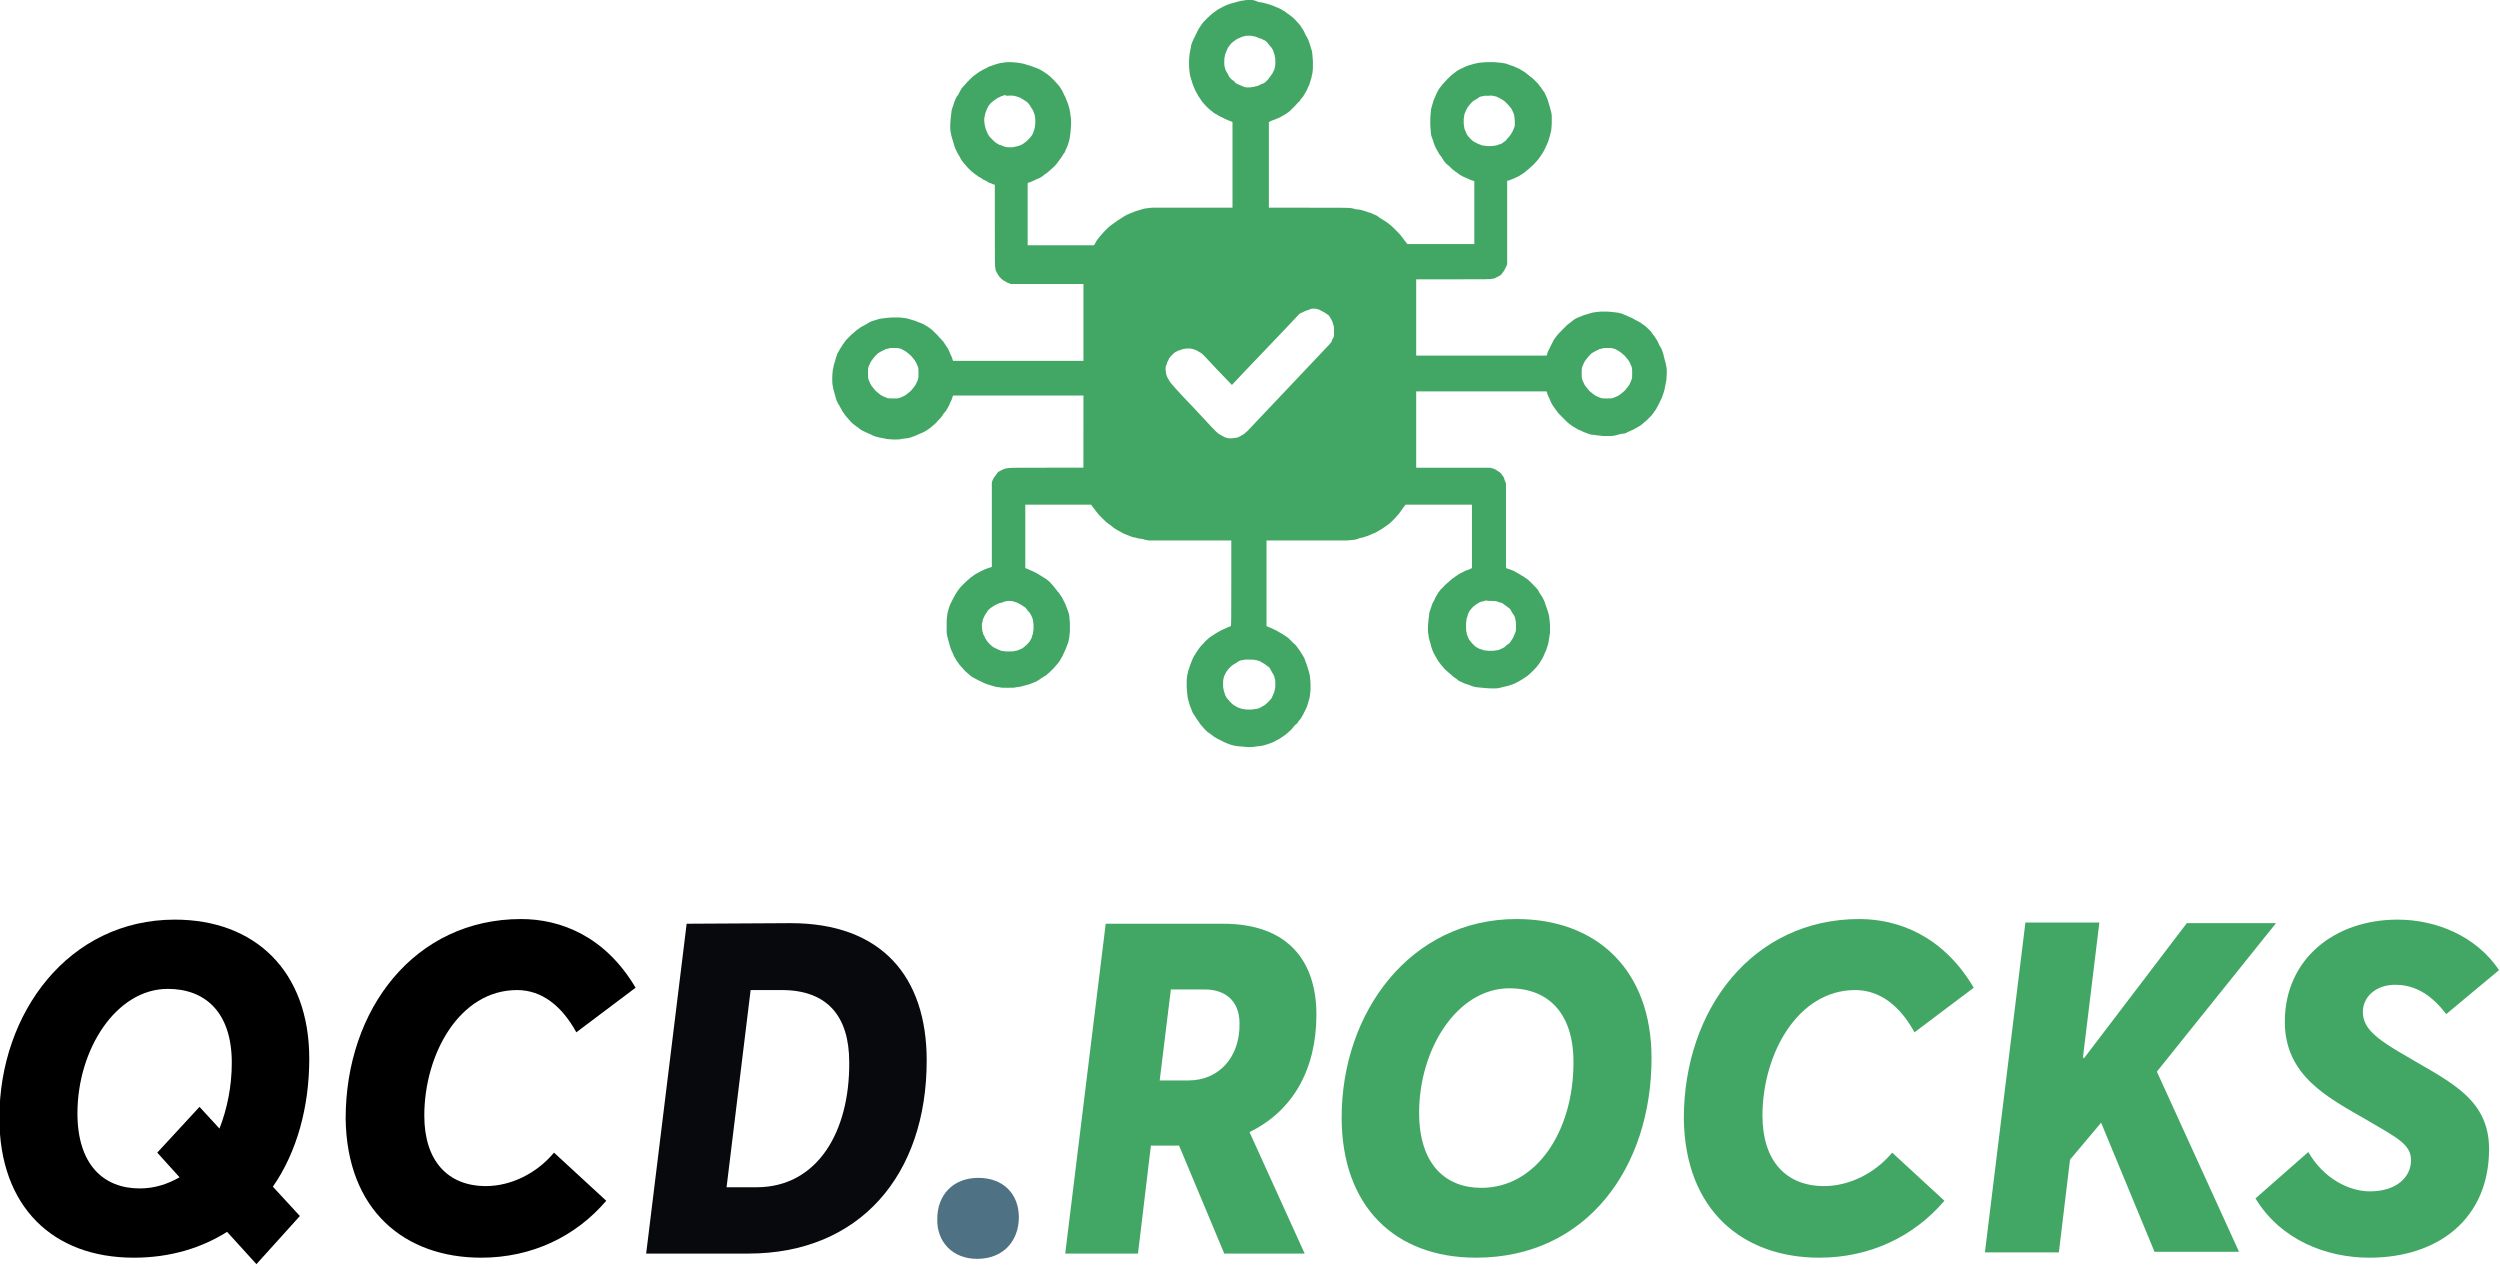
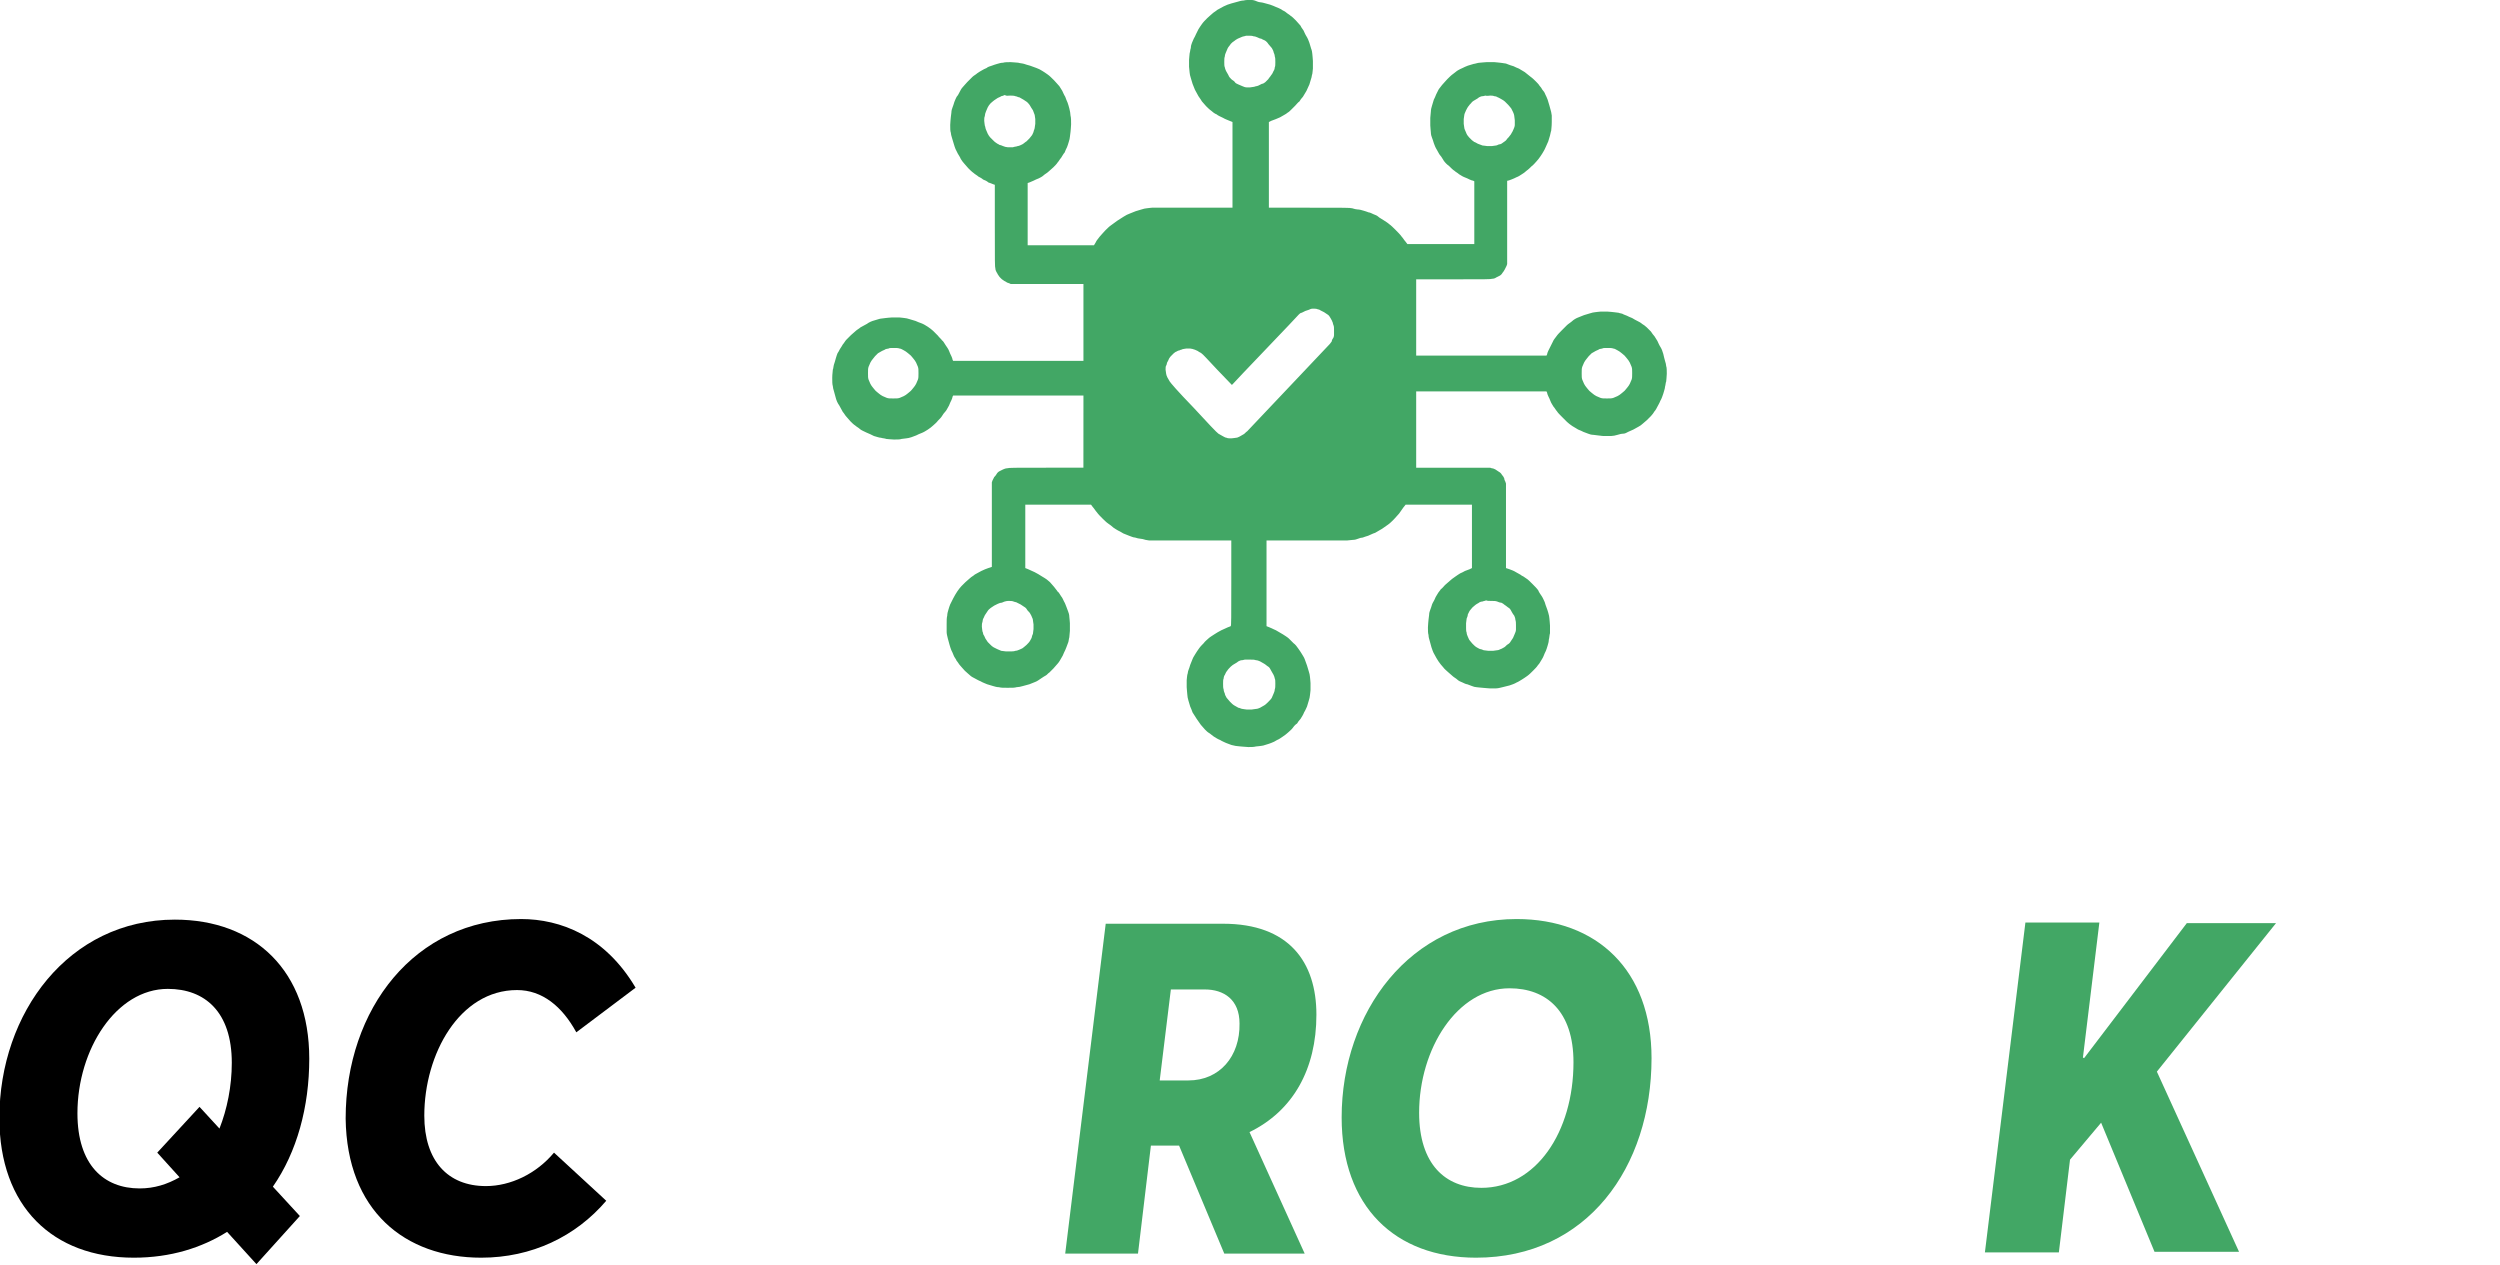
<svg xmlns="http://www.w3.org/2000/svg" version="1.1" id="Layer_1" x="0px" y="0px" viewBox="0 0 512 259.1" style="enable-background:new 0 0 512 259.1;" xml:space="preserve">
  <style type="text/css">
	.st0{fill:#07090D;}
	.st1{fill:#4E7183;}
	.st2{fill:#42A765;}
</style>
  <g id="logo-group" transform="translate(-103.62 -84.515) scale(1.202)">
    <path id="path305105" d="M138.9,250.7c0-15-9.3-23.7-22.9-23.7c-18.1,0-29.9,15.9-29.9,33.8c0,15.1,9.1,23.8,22.9,23.8   c6.3,0,11.6-1.7,15.9-4.4l5,5.5l7.4-8.2l-4.6-5C136.8,266.6,138.9,258.9,138.9,250.7L138.9,250.7z M110,272.8   c-6.1,0-10.6-4-10.6-12.8c0-10.9,6.6-21.2,15.4-21.2c6.3,0,10.9,3.9,10.9,12.6c0,4-0.8,7.9-2.1,11.2l-3.4-3.7l-7.2,7.8l3.8,4.2   C114.7,272.1,112.5,272.8,110,272.8L110,272.8z" />
    <path id="path305107" d="M168.2,284.6c8.6,0,16.1-3.6,21.3-9.7l-8.9-8.2c-3,3.6-7.4,5.7-11.6,5.7c-6.5,0-10.5-4.3-10.5-12   c0-10.5,6-21.4,15.8-21.4c4.3,0,7.7,2.8,10.1,7.2l10.1-7.6c-5.2-8.8-12.8-11.7-19.5-11.7c-18.1,0-29.9,15.3-29.9,34   C145.3,276.6,155.2,284.6,168.2,284.6L168.2,284.6z" />
-     <path id="path305109" class="st0" d="M203.2,227.7l-6.9,56.2h17.4c19,0,30.4-13.4,30.4-32.9c0-14.3-7.7-23.4-23.2-23.4L203.2,227.7   z M215.1,272.6H210l4.1-33.6h5.3c7.8,0,11.5,4.5,11.5,12.3C231,263.1,225.5,272.6,215.1,272.6L215.1,272.6z" />
-     <path id="path305111" class="st1" d="M252.7,284.8c4.4,0,7.1-3,7.1-7.1c0-3.9-2.6-6.7-6.9-6.7s-7,2.9-7,7   C245.8,281.9,248.5,284.8,252.7,284.8L252.7,284.8z" />
    <path id="path305113" class="st2" d="M274.6,227.7l-6.9,56.2h12.4l2.2-18.4h4.8l7.7,18.4h13.7l-9.4-20.7c7.4-3.6,11.4-10.7,11.4-20   c0-9-4.7-15.5-15.9-15.5L274.6,227.7L274.6,227.7z M288.7,254.4h-4.9l1.9-15.5h5.8c3.2,0,5.9,1.7,5.9,5.8   C297.5,250.3,294,254.4,288.7,254.4L288.7,254.4z" />
    <path id="path305115" class="st2" d="M337.7,284.6c18.9,0,29.9-15.4,29.9-34c0-15-9.3-23.7-23-23.7c-18.1,0-29.8,15.9-29.8,33.8   C314.8,275.9,323.9,284.6,337.7,284.6L337.7,284.6z M338.6,272.7c-6.1,0-10.6-4-10.6-12.8c0-10.9,6.5-21.2,15.4-21.2   c6.3,0,10.9,3.9,10.9,12.6C354.3,263.2,347.9,272.7,338.6,272.7L338.6,272.7z" />
-     <path id="path305117" class="st2" d="M396.2,284.6c8.6,0,16.1-3.6,21.3-9.7l-8.9-8.2c-3,3.6-7.4,5.7-11.6,5.7   c-6.5,0-10.5-4.3-10.5-12c0-10.5,6-21.4,15.8-21.4c4.3,0,7.7,2.8,10.1,7.2l10.1-7.6c-5.2-8.8-12.8-11.7-19.5-11.7   c-18.1,0-29.9,15.3-29.9,34C373.3,276.6,383.2,284.6,396.2,284.6L396.2,284.6z" />
    <path id="path305119" class="st2" d="M453.7,252.9l20.3-25.3h-15.2l-17.5,23l-0.2-0.1l2.8-23h-12.6l-6.9,56.2H437l1.9-15.8l5.3-6.3   l9.1,22h14.4L453.7,252.9z" />
-     <path id="path305121" class="st2" d="M489.9,284.6c11.8,0,20.4-6.7,20.4-18.5c0-9-7.3-11.7-15.4-16.6c-4.6-2.7-6-4.4-6.1-6.6   c-0.1-2.7,2.2-4.8,5.5-4.8c2.5,0,5.6,0.9,8.7,5l9-7.5c-3.9-5.8-10.7-8.6-17.3-8.6c-10.7,0-19.2,6.7-19.2,17.4   c0,9.2,7.3,12.9,13.9,16.7c5.3,3.1,7.6,4.2,7.6,6.9c0,2.9-2.5,5.3-7,5.3c-3.6,0-7.9-2.2-10.5-6.7l-9,7.9   C474.8,281.6,482.6,284.6,489.9,284.6L489.9,284.6z" />
    <path id="icon" class="st2" d="M299.4,70.3c-0.4,0-1,0-1.3,0.1c-0.3,0-0.7,0.1-1,0.2s-0.8,0.2-1.1,0.3c-0.4,0.1-0.9,0.3-1.3,0.5   s-0.9,0.5-1.1,0.6c-0.2,0.2-0.6,0.4-0.8,0.6c-0.2,0.2-0.6,0.5-0.9,0.8s-0.7,0.7-0.9,1c-0.2,0.3-0.5,0.7-0.6,0.9   c-0.1,0.2-0.3,0.6-0.4,0.8c-0.1,0.3-0.3,0.6-0.4,0.8c-0.1,0.2-0.2,0.5-0.3,0.7s-0.2,0.6-0.2,0.9c-0.1,0.2-0.1,0.6-0.2,0.9   c0,0.3-0.1,0.7-0.1,1.1s0,0.8,0,1.2c0,0.3,0.1,0.7,0.1,1c0,0.2,0.1,0.6,0.2,0.9s0.2,0.7,0.3,1s0.3,0.7,0.4,1   c0.2,0.3,0.4,0.8,0.6,1.1c0.2,0.3,0.5,0.7,0.6,0.9c0.2,0.2,0.5,0.6,0.7,0.8c0.2,0.2,0.6,0.6,0.9,0.8c0.2,0.2,0.6,0.5,0.9,0.6   c0.2,0.2,0.7,0.4,1.1,0.6c0.3,0.2,0.9,0.4,1.1,0.5l0.5,0.2v7.3v7.3h-6.6c-4.1,0-6.7,0-7.1,0c-0.3,0-0.7,0.1-0.9,0.1   c-0.2,0-0.6,0.1-0.9,0.2s-0.7,0.2-1,0.3c-0.3,0.1-0.7,0.3-1,0.4s-0.7,0.3-1,0.5s-0.8,0.5-1.1,0.7c-0.3,0.2-0.8,0.6-1.1,0.8   c-0.3,0.2-0.7,0.6-1,0.9s-0.7,0.8-0.9,1c-0.2,0.3-0.6,0.7-0.7,1l-0.3,0.5h-11.3v-5.3v-5.3l0.3-0.1c0.2-0.1,0.5-0.2,0.7-0.3   c0.2-0.1,0.6-0.3,0.9-0.4c0.2-0.1,0.6-0.3,0.8-0.5s0.6-0.4,0.8-0.6c0.2-0.2,0.6-0.5,0.9-0.8c0.2-0.2,0.6-0.6,0.7-0.8   c0.2-0.2,0.4-0.6,0.6-0.8c0.2-0.3,0.4-0.7,0.6-0.9c0.1-0.3,0.3-0.7,0.4-0.9c0.1-0.2,0.2-0.6,0.3-0.9c0.1-0.3,0.2-0.7,0.2-0.9   c0-0.2,0.1-0.6,0.1-0.8c0-0.2,0.1-0.8,0.1-1.3c0-0.7,0-1.1-0.1-1.5c0-0.3-0.1-0.8-0.2-1.2c-0.1-0.3-0.2-0.8-0.3-1   c-0.1-0.2-0.3-0.7-0.4-1c-0.2-0.3-0.4-0.8-0.5-1s-0.4-0.6-0.5-0.8c-0.2-0.2-0.6-0.7-0.9-1c-0.4-0.4-0.8-0.8-1.1-1   c-0.3-0.2-0.7-0.5-0.9-0.6c-0.3-0.2-0.7-0.4-1-0.5s-0.8-0.3-1.1-0.4c-0.3-0.1-0.8-0.2-1-0.3c-0.3-0.1-0.7-0.1-1-0.2   c-0.3,0-0.8-0.1-1.3-0.1s-1,0-1.3,0.1c-0.3,0-0.7,0.1-1,0.2c-0.3,0.1-0.7,0.2-0.9,0.3c-0.3,0.1-0.7,0.2-0.9,0.4   c-0.3,0.1-0.6,0.3-0.8,0.4s-0.5,0.3-0.8,0.5c-0.2,0.2-0.6,0.4-0.8,0.6s-0.6,0.6-0.9,0.9c-0.3,0.3-0.6,0.7-0.8,0.9   c-0.2,0.2-0.4,0.6-0.5,0.8c-0.1,0.2-0.3,0.6-0.5,0.8c-0.1,0.2-0.3,0.6-0.4,0.9c-0.1,0.3-0.2,0.7-0.3,0.9c-0.1,0.2-0.2,0.6-0.2,0.9   c0,0.2-0.1,0.6-0.1,0.8c0,0.2-0.1,0.8-0.1,1.3s0,1.1,0.1,1.3c0,0.2,0.1,0.6,0.2,0.9c0.1,0.3,0.2,0.7,0.3,1s0.2,0.7,0.3,0.9   c0.1,0.2,0.3,0.6,0.4,0.8c0.1,0.2,0.4,0.6,0.5,0.9c0.2,0.3,0.4,0.6,0.6,0.8c0.2,0.2,0.5,0.6,0.7,0.8c0.2,0.2,0.6,0.6,0.9,0.8   c0.2,0.2,0.6,0.4,0.8,0.6c0.2,0.1,0.6,0.3,0.8,0.5c0.3,0.1,0.7,0.3,0.9,0.5c0.3,0.1,0.6,0.2,0.8,0.3l0.3,0.1v7c0,6.2,0,7,0.1,7.3   c0,0.2,0.1,0.4,0.2,0.6c0.1,0.1,0.2,0.4,0.3,0.5c0.1,0.2,0.3,0.4,0.4,0.5s0.3,0.3,0.5,0.4c0.1,0.1,0.4,0.2,0.5,0.3   c0.1,0.1,0.3,0.1,0.5,0.2l0.2,0.1h6.2h6.2v13.1h-22.2l-0.1-0.2c0-0.1-0.1-0.4-0.2-0.6c-0.1-0.2-0.3-0.6-0.4-0.9   c-0.1-0.3-0.4-0.7-0.6-1c-0.2-0.3-0.4-0.7-0.6-0.8c-0.1-0.2-0.5-0.5-0.7-0.8c-0.2-0.2-0.6-0.6-0.8-0.8c-0.2-0.2-0.6-0.5-0.9-0.7   c-0.3-0.2-0.8-0.5-1.1-0.6s-0.8-0.3-1-0.4c-0.3-0.1-0.7-0.2-1-0.3c-0.3-0.1-0.7-0.2-0.9-0.2s-0.6-0.1-0.9-0.1c-0.3,0-0.8,0-1.2,0   s-0.9,0.1-1.1,0.1c-0.2,0-0.6,0.1-0.8,0.1s-0.7,0.2-1.1,0.3c-0.4,0.1-0.9,0.3-1.3,0.6c-0.4,0.2-0.9,0.5-1.1,0.6   c-0.2,0.2-0.6,0.4-0.8,0.6s-0.6,0.5-0.8,0.7s-0.6,0.6-0.8,0.8s-0.4,0.6-0.6,0.8c-0.1,0.2-0.3,0.5-0.5,0.8c-0.1,0.2-0.3,0.6-0.4,0.7   c-0.1,0.2-0.2,0.6-0.3,0.9c-0.1,0.3-0.2,0.8-0.3,1c-0.1,0.3-0.1,0.7-0.2,0.9c0,0.3-0.1,0.7-0.1,1.4c0,0.6,0,1.1,0.1,1.4   c0,0.2,0.1,0.6,0.2,0.9s0.2,0.8,0.3,1.1c0.1,0.4,0.3,0.9,0.6,1.3c0.2,0.4,0.5,0.9,0.6,1.1c0.2,0.2,0.4,0.6,0.6,0.8   c0.2,0.2,0.5,0.6,0.7,0.8s0.6,0.6,0.8,0.7c0.2,0.2,0.6,0.4,0.8,0.6c0.2,0.2,0.7,0.4,1.1,0.6c0.5,0.2,0.9,0.4,1.3,0.6   c0.4,0.1,0.9,0.3,1.2,0.3c0.3,0.1,0.7,0.1,0.9,0.2c0.2,0,0.8,0.1,1.3,0.1s1.1,0,1.3-0.1c0.2,0,0.6-0.1,0.8-0.1s0.6-0.1,0.9-0.2   c0.2-0.1,0.6-0.2,0.8-0.3s0.6-0.3,0.9-0.4c0.3-0.1,0.8-0.4,1.1-0.6c0.3-0.2,0.7-0.5,0.9-0.7s0.6-0.5,0.8-0.8   c0.2-0.2,0.6-0.6,0.7-0.8c0.1-0.2,0.4-0.6,0.6-0.8s0.4-0.7,0.6-1c0.1-0.3,0.3-0.7,0.4-0.9c0.1-0.2,0.2-0.5,0.2-0.6l0.1-0.2h22.2   V150h-6.3c-5.5,0-6.4,0-6.7,0.1c-0.2,0-0.5,0.1-0.7,0.2c-0.2,0.1-0.4,0.2-0.6,0.3s-0.4,0.3-0.5,0.5s-0.3,0.4-0.4,0.5   c-0.1,0.2-0.2,0.4-0.3,0.6l-0.1,0.3v7.2v7.2l-0.6,0.2c-0.3,0.1-0.8,0.3-1.2,0.5c-0.3,0.2-0.8,0.4-1.1,0.6c-0.2,0.2-0.6,0.4-0.8,0.6   c-0.2,0.2-0.6,0.5-0.8,0.7s-0.5,0.5-0.7,0.7s-0.5,0.6-0.7,0.9c-0.2,0.3-0.5,0.8-0.7,1.2s-0.4,0.8-0.5,1s-0.2,0.6-0.3,0.9   c-0.1,0.3-0.2,0.7-0.2,1c-0.1,0.4-0.1,0.8-0.1,1.4c0,0.6,0,1.1,0,1.4c0,0.3,0.1,0.7,0.2,1.1c0.1,0.3,0.2,0.8,0.3,1.1   s0.2,0.7,0.3,0.9s0.3,0.6,0.4,0.9s0.4,0.6,0.5,0.9c0.2,0.2,0.4,0.6,0.6,0.8c0.2,0.2,0.5,0.6,0.8,0.9c0.3,0.3,0.7,0.6,0.9,0.8   s0.6,0.4,0.8,0.5s0.7,0.4,1,0.5c0.3,0.2,0.9,0.4,1.1,0.5c0.3,0.1,0.7,0.2,1,0.3s0.7,0.2,1,0.2c0.4,0.1,0.7,0.1,1.5,0.1   s1.2,0,1.5-0.1c0.3,0,0.8-0.1,1.1-0.2c0.3-0.1,0.8-0.2,1.1-0.3c0.3-0.1,0.7-0.3,1-0.4c0.3-0.1,0.7-0.4,1-0.6   c0.3-0.2,0.6-0.4,0.8-0.5c0.2-0.1,0.4-0.4,0.6-0.5c0.2-0.2,0.5-0.5,0.7-0.7s0.5-0.6,0.7-0.8s0.5-0.7,0.6-0.9c0.2-0.3,0.4-0.7,0.5-1   c0.1-0.2,0.3-0.6,0.4-0.9c0.1-0.2,0.2-0.6,0.3-0.8c0.1-0.2,0.1-0.6,0.2-0.9c0-0.3,0.1-0.8,0.1-1.1c0-0.4,0-0.8,0-1.3   c0-0.4-0.1-0.9-0.1-1.1c0-0.3-0.1-0.7-0.2-0.9s-0.2-0.6-0.3-0.8c-0.1-0.2-0.2-0.6-0.4-0.9c-0.1-0.2-0.3-0.7-0.5-0.9   c-0.2-0.3-0.4-0.7-0.6-0.8c-0.1-0.2-0.4-0.5-0.6-0.8c-0.2-0.2-0.5-0.6-0.7-0.8s-0.5-0.4-0.6-0.5s-0.5-0.3-0.8-0.5s-0.8-0.5-1.2-0.7   c-0.4-0.2-0.9-0.4-1.1-0.5l-0.5-0.2v-5.4v-5.4h11.2l0.3,0.4c0.2,0.2,0.5,0.7,0.7,0.9c0.2,0.3,0.6,0.7,0.9,1s0.7,0.7,1,0.9   s0.7,0.5,0.9,0.7c0.3,0.2,0.6,0.4,0.8,0.5c0.2,0.1,0.6,0.3,0.9,0.5c0.3,0.1,0.7,0.3,1,0.4c0.3,0.1,0.7,0.3,1,0.3   c0.3,0.1,0.7,0.2,0.9,0.2c0.2,0,0.6,0.1,0.9,0.2l0.6,0.1h7h7v7.3c0,5.8,0,7.3-0.1,7.3c0,0-0.2,0.1-0.5,0.2   c-0.2,0.1-0.7,0.3-1.1,0.5s-0.9,0.5-1.2,0.7c-0.3,0.2-0.8,0.5-1,0.7s-0.6,0.5-0.8,0.8c-0.2,0.2-0.6,0.6-0.8,0.9   c-0.2,0.3-0.5,0.7-0.6,0.9s-0.4,0.6-0.5,0.9c-0.1,0.3-0.3,0.7-0.4,1s-0.2,0.7-0.3,0.9c-0.1,0.2-0.1,0.6-0.2,0.8   c0,0.2-0.1,0.6-0.1,0.9c0,0.3,0,0.8,0,1.2s0.1,0.9,0.1,1.2s0.1,0.8,0.2,1.1s0.2,0.7,0.3,1c0.1,0.2,0.3,0.7,0.4,1   c0.2,0.3,0.5,0.8,0.7,1.1s0.5,0.7,0.7,1c0.2,0.2,0.5,0.6,0.7,0.8s0.5,0.5,0.7,0.6s0.5,0.4,0.8,0.6c0.3,0.2,0.8,0.5,1.1,0.6   c0.3,0.2,0.8,0.4,1,0.5s0.6,0.2,0.8,0.3c0.2,0.1,0.5,0.1,0.8,0.2c0.2,0,0.6,0.1,0.9,0.1s0.9,0.1,1.3,0.1s1,0,1.3-0.1   c0.3,0,0.7-0.1,0.9-0.1c0.2,0,0.5-0.1,0.8-0.2c0.3-0.1,0.7-0.2,0.9-0.3c0.3-0.1,0.7-0.3,1-0.5c0.3-0.1,0.7-0.4,1-0.6   c0.3-0.2,0.7-0.5,0.9-0.7c0.2-0.2,0.6-0.5,0.8-0.8s0.5-0.6,0.7-0.7c0.1-0.2,0.4-0.6,0.6-0.8c0.2-0.3,0.5-0.8,0.6-1.1   c0.2-0.3,0.4-0.8,0.5-1c0.1-0.3,0.2-0.7,0.3-1c0.1-0.3,0.2-0.7,0.2-0.9s0.1-0.6,0.1-0.9c0-0.3,0-0.8,0-1.2s-0.1-0.9-0.1-1.1   c0-0.2-0.1-0.6-0.2-0.9c-0.1-0.3-0.2-0.7-0.3-1c-0.1-0.3-0.3-0.8-0.4-1.1s-0.4-0.7-0.5-0.9s-0.4-0.6-0.6-0.9   c-0.2-0.3-0.5-0.7-0.8-0.9c-0.2-0.2-0.6-0.6-0.8-0.8c-0.2-0.2-0.7-0.5-1-0.7s-0.9-0.5-1.2-0.7c-0.4-0.2-0.9-0.4-1.1-0.5L302,177   v-7.3v-7.3h6.6c4.1,0,6.7,0,7.1,0c0.3,0,0.7-0.1,1-0.1s0.7-0.1,0.9-0.2c0.2-0.1,0.6-0.2,0.8-0.2c0.2-0.1,0.6-0.2,0.9-0.3   s0.8-0.4,1.2-0.5c0.3-0.2,0.9-0.5,1.2-0.7c0.3-0.2,0.7-0.5,1-0.7s0.7-0.6,1-0.9c0.3-0.3,0.7-0.8,0.9-1c0.2-0.3,0.5-0.7,0.7-1   l0.4-0.5H337v5.4v5.4l-0.4,0.2c-0.2,0.1-0.6,0.2-0.8,0.3c-0.2,0.1-0.5,0.3-0.8,0.4c-0.2,0.1-0.6,0.4-0.9,0.6   c-0.3,0.2-0.7,0.5-0.9,0.7s-0.6,0.5-0.8,0.7c-0.2,0.2-0.5,0.6-0.7,0.7c-0.1,0.2-0.4,0.5-0.5,0.7s-0.4,0.6-0.5,0.9   c-0.1,0.3-0.4,0.7-0.5,1s-0.2,0.7-0.3,0.9c-0.1,0.2-0.2,0.6-0.2,0.9c0,0.2-0.1,0.6-0.1,0.8s-0.1,0.8-0.1,1.3c0,0.6,0,1,0.1,1.3   c0,0.3,0.1,0.7,0.2,1s0.2,0.8,0.3,1.1c0.1,0.3,0.3,0.9,0.5,1.2c0.2,0.4,0.5,0.9,0.7,1.2s0.6,0.8,0.8,1c0.2,0.3,0.6,0.6,0.8,0.8   c0.2,0.2,0.6,0.5,0.8,0.7c0.2,0.2,0.6,0.4,0.8,0.6c0.2,0.2,0.6,0.4,0.9,0.5c0.2,0.1,0.6,0.3,0.8,0.3c0.2,0.1,0.6,0.2,0.8,0.3   c0.2,0.1,0.6,0.2,0.8,0.2c0.2,0,0.7,0.1,1,0.1s0.8,0.1,1.2,0.1s0.8,0,1.1,0c0.3,0,0.7-0.1,1.1-0.2c0.3-0.1,0.9-0.2,1.2-0.3   c0.3-0.1,0.9-0.3,1.2-0.5c0.3-0.1,0.7-0.4,0.9-0.5c0.2-0.1,0.6-0.4,0.9-0.6c0.3-0.2,0.7-0.6,1-0.9c0.3-0.3,0.7-0.7,0.8-0.9   c0.2-0.2,0.4-0.5,0.5-0.7s0.4-0.6,0.5-0.9c0.1-0.3,0.3-0.7,0.4-0.9s0.2-0.6,0.3-0.9c0.1-0.3,0.2-0.7,0.2-1c0.1-0.3,0.1-0.8,0.2-1.1   c0-0.3,0-0.8,0-1.3c0-0.4-0.1-1-0.1-1.2s-0.1-0.7-0.2-1s-0.2-0.7-0.3-0.9c-0.1-0.2-0.2-0.6-0.3-0.9c-0.1-0.2-0.3-0.7-0.5-1   s-0.5-0.7-0.6-1c-0.2-0.3-0.6-0.7-1-1.1c-0.4-0.4-0.8-0.8-1-0.9c-0.2-0.1-0.5-0.4-0.8-0.5c-0.2-0.2-0.7-0.4-1-0.6   c-0.3-0.2-0.8-0.4-1.1-0.5l-0.6-0.2v-7.2v-7.2l-0.1-0.3c-0.1-0.2-0.2-0.4-0.2-0.6c-0.1-0.2-0.2-0.4-0.4-0.6   c-0.1-0.2-0.3-0.4-0.5-0.5s-0.4-0.3-0.6-0.4c-0.2-0.1-0.4-0.2-0.6-0.2l-0.3-0.1h-6.3h-6.3v-13h22.2l0.1,0.2c0,0.1,0.1,0.4,0.2,0.6   c0.1,0.2,0.3,0.6,0.4,0.9c0.1,0.3,0.4,0.7,0.5,0.9c0.2,0.2,0.4,0.6,0.6,0.8c0.1,0.2,0.5,0.6,0.8,0.9c0.3,0.3,0.7,0.7,0.9,0.9   c0.2,0.2,0.6,0.5,0.9,0.7s0.7,0.4,1,0.6c0.3,0.1,0.7,0.3,0.9,0.4c0.2,0.1,0.6,0.2,0.8,0.3c0.2,0.1,0.6,0.2,0.9,0.2   c0.2,0,0.6,0.1,0.8,0.1c0.2,0,0.6,0.1,1,0.1s0.9,0,1.2,0c0.3,0,0.8-0.1,1.1-0.2c0.3-0.1,0.7-0.2,1-0.2s0.6-0.2,0.8-0.3   c0.2-0.1,0.7-0.3,0.9-0.4s0.7-0.4,0.9-0.5s0.5-0.3,0.7-0.5s0.5-0.4,0.7-0.6c0.2-0.2,0.5-0.5,0.7-0.7s0.5-0.6,0.6-0.8   c0.2-0.2,0.4-0.6,0.5-0.8s0.4-0.7,0.5-1c0.2-0.3,0.4-0.9,0.5-1.2c0.1-0.4,0.3-0.9,0.3-1.2c0.1-0.3,0.1-0.7,0.2-0.9   c0-0.2,0.1-0.8,0.1-1.3s0-1.1-0.1-1.3c0-0.2-0.1-0.6-0.2-0.9c-0.1-0.3-0.2-0.8-0.3-1.2c-0.1-0.4-0.3-0.9-0.5-1.2s-0.4-0.8-0.5-1   s-0.4-0.6-0.5-0.8c-0.2-0.2-0.4-0.5-0.6-0.8c-0.2-0.2-0.5-0.5-0.7-0.7s-0.6-0.5-0.8-0.6c-0.2-0.2-0.6-0.4-0.8-0.5   c-0.2-0.1-0.6-0.3-0.9-0.5c-0.3-0.1-0.7-0.3-0.9-0.4c-0.2-0.1-0.6-0.2-0.7-0.3c-0.2-0.1-0.5-0.1-0.7-0.2c-0.2,0-0.6-0.1-0.8-0.1   c-0.2,0-0.7-0.1-1.1-0.1s-0.9,0-1.2,0c-0.3,0-0.7,0.1-0.9,0.1c-0.2,0-0.6,0.1-0.9,0.2s-0.7,0.2-1,0.3c-0.3,0.1-0.7,0.3-1,0.4   s-0.8,0.4-1,0.6s-0.7,0.5-0.9,0.7s-0.6,0.6-0.9,0.9s-0.7,0.7-0.9,1c-0.2,0.3-0.5,0.6-0.6,0.9c-0.1,0.2-0.3,0.6-0.4,0.8   s-0.3,0.6-0.4,0.8s-0.2,0.5-0.2,0.6l-0.1,0.2h-22.2v-13h6.3c5.5,0,6.4,0,6.7-0.1c0.2,0,0.5-0.1,0.6-0.2c0.2-0.1,0.4-0.2,0.6-0.3   c0.2-0.1,0.4-0.3,0.5-0.5c0.1-0.1,0.3-0.4,0.4-0.6s0.2-0.4,0.3-0.6l0.1-0.3v-7.1v-7.1h0.1c0.1,0,0.3-0.1,0.6-0.2   c0.3-0.1,0.7-0.3,0.9-0.4c0.3-0.1,0.6-0.3,0.9-0.5c0.2-0.1,0.6-0.4,0.8-0.6c0.3-0.2,0.7-0.6,0.9-0.8c0.3-0.2,0.6-0.6,0.8-0.8   c0.2-0.2,0.5-0.6,0.7-0.9s0.4-0.6,0.5-0.8c0.1-0.2,0.3-0.5,0.4-0.8c0.1-0.2,0.3-0.7,0.4-0.9c0.1-0.3,0.2-0.7,0.3-1   c0.1-0.3,0.1-0.6,0.2-0.8c0-0.2,0.1-0.7,0.1-1.5V90l-0.1-0.6c-0.1-0.3-0.2-0.8-0.3-1.1c-0.1-0.3-0.2-0.7-0.3-1   c-0.1-0.3-0.3-0.7-0.4-0.9c-0.1-0.3-0.3-0.6-0.5-0.8c-0.1-0.2-0.3-0.5-0.5-0.7c-0.1-0.2-0.4-0.5-0.6-0.7s-0.6-0.6-0.9-0.8   c-0.3-0.2-0.7-0.6-1-0.8c-0.3-0.2-0.8-0.5-1-0.6c-0.3-0.1-0.7-0.3-0.9-0.4c-0.3-0.1-0.7-0.2-0.9-0.3c-0.2-0.1-0.5-0.2-0.7-0.2   c-0.1,0-0.5-0.1-0.7-0.1s-0.7-0.1-1-0.1c-0.4,0-0.8,0-1.3,0c-0.4,0-0.9,0.1-1.2,0.1c-0.3,0-0.8,0.2-1,0.2c-0.3,0.1-0.7,0.2-1,0.3   c-0.3,0.1-0.7,0.3-0.9,0.4c-0.3,0.1-0.6,0.3-0.8,0.4c-0.2,0.1-0.5,0.4-0.8,0.6s-0.7,0.6-1,0.9s-0.7,0.8-0.9,1   c-0.2,0.3-0.5,0.6-0.6,0.8c-0.1,0.2-0.3,0.6-0.4,0.8c-0.1,0.3-0.3,0.7-0.4,0.9c-0.1,0.3-0.2,0.7-0.3,1c-0.1,0.3-0.2,0.7-0.2,1   s-0.1,0.8-0.1,1.1c0,0.4,0,0.8,0,1.3c0,0.4,0.1,0.9,0.1,1.2c0,0.3,0.1,0.7,0.2,0.9c0.1,0.2,0.2,0.6,0.3,0.9   c0.1,0.3,0.3,0.8,0.5,1.1c0.2,0.3,0.4,0.8,0.6,1s0.4,0.6,0.6,0.9s0.6,0.7,0.9,0.9c0.3,0.3,0.7,0.7,0.9,0.8c0.2,0.2,0.6,0.4,0.8,0.6   c0.2,0.1,0.6,0.4,0.9,0.5s0.7,0.3,0.9,0.4c0.2,0.1,0.5,0.2,0.6,0.2l0.2,0.1v10.7H326l-0.3-0.4c-0.2-0.2-0.5-0.7-0.7-0.9   c-0.2-0.3-0.7-0.8-1-1.1c-0.4-0.4-0.8-0.8-1.1-1c-0.2-0.2-0.7-0.5-1-0.7s-0.7-0.4-0.9-0.6s-0.6-0.3-0.8-0.4   c-0.2-0.1-0.6-0.3-0.8-0.3c-0.2-0.1-0.6-0.2-0.9-0.3c-0.3-0.1-0.7-0.2-1-0.2c-0.2,0-0.6-0.1-0.9-0.2c-0.4-0.1-1.2-0.1-7.3-0.1h-6.9   v-7.3v-7.3l0.4-0.2c0.2-0.1,0.6-0.2,0.8-0.3c0.2-0.1,0.5-0.2,0.7-0.3c0.2-0.1,0.5-0.3,0.7-0.4s0.5-0.3,0.6-0.4   c0.2-0.1,0.4-0.3,0.6-0.5s0.5-0.5,0.7-0.7s0.5-0.6,0.7-0.7c0.1-0.2,0.4-0.6,0.6-0.8c0.2-0.3,0.4-0.7,0.6-1c0.1-0.3,0.4-0.8,0.5-1.1   c0.1-0.3,0.2-0.7,0.3-1c0.1-0.2,0.1-0.6,0.2-0.8c0-0.2,0.1-0.6,0.1-0.9s0-0.8,0-1.3c0-0.4-0.1-1-0.1-1.2s-0.1-0.7-0.2-0.9   c-0.1-0.3-0.2-0.7-0.3-1c-0.1-0.3-0.3-0.8-0.5-1.1c-0.2-0.3-0.4-0.8-0.5-1s-0.4-0.5-0.5-0.8c-0.2-0.2-0.5-0.6-0.8-0.9   s-0.7-0.7-0.9-0.8c-0.2-0.2-0.6-0.4-0.8-0.6s-0.6-0.3-0.8-0.5c-0.2-0.1-0.6-0.3-0.9-0.4c-0.2-0.1-0.7-0.3-1-0.4s-0.8-0.2-1.1-0.3   c-0.3-0.1-0.8-0.1-1-0.2S299.8,70.3,299.4,70.3L299.4,70.3z M299.1,76.4c0.1,0,0.5,0,0.7,0.1c0.2,0,0.5,0.1,0.7,0.2   s0.4,0.2,0.6,0.2c0.1,0.1,0.4,0.2,0.6,0.3c0.2,0.1,0.5,0.4,0.6,0.6c0.2,0.2,0.4,0.5,0.6,0.7c0.1,0.2,0.3,0.5,0.3,0.7   c0.1,0.2,0.2,0.5,0.2,0.7c0.1,0.3,0.1,0.5,0.1,1c0,0.4,0,0.7-0.1,0.9c0,0.2-0.1,0.5-0.2,0.6c-0.1,0.2-0.2,0.5-0.4,0.7   c-0.1,0.2-0.4,0.5-0.5,0.7c-0.2,0.2-0.4,0.4-0.5,0.5s-0.4,0.3-0.6,0.3c-0.2,0.1-0.4,0.2-0.6,0.3c-0.2,0.1-0.5,0.1-0.7,0.2   c-0.2,0-0.5,0.1-0.7,0.1s-0.4,0-0.6,0s-0.5-0.1-0.7-0.2s-0.5-0.2-0.7-0.3c-0.2-0.1-0.5-0.2-0.6-0.4s-0.4-0.3-0.6-0.5   s-0.4-0.4-0.5-0.7c-0.1-0.2-0.3-0.5-0.4-0.7s-0.2-0.5-0.2-0.6c-0.1-0.2-0.1-0.5-0.1-0.9c0-0.5,0-0.7,0.1-1c0-0.2,0.1-0.5,0.2-0.7   s0.2-0.5,0.3-0.7c0.1-0.2,0.4-0.5,0.5-0.7c0.2-0.2,0.4-0.4,0.6-0.5c0.1-0.1,0.4-0.3,0.6-0.4s0.5-0.2,0.7-0.3   c0.2-0.1,0.5-0.1,0.7-0.2C298.7,76.4,299,76.4,299.1,76.4L299.1,76.4z M258.3,86.6c0.3,0,0.7,0,0.9,0.1c0.2,0,0.5,0.2,0.7,0.2   c0.2,0.1,0.5,0.3,0.7,0.4s0.4,0.3,0.6,0.4c0.1,0.1,0.4,0.4,0.5,0.6s0.3,0.5,0.5,0.8c0.1,0.2,0.2,0.6,0.3,0.8c0,0.2,0.1,0.5,0.1,0.7   c0,0.3,0,0.5,0,0.8c0,0.2-0.1,0.5-0.1,0.7s-0.2,0.5-0.2,0.7c-0.1,0.2-0.2,0.5-0.3,0.6c-0.1,0.1-0.3,0.4-0.4,0.5s-0.3,0.3-0.5,0.5   c-0.2,0.1-0.5,0.4-0.7,0.5s-0.6,0.3-0.8,0.3c-0.2,0.1-0.6,0.1-0.8,0.2c-0.3,0-0.5,0-0.9,0c-0.2,0-0.6-0.1-0.8-0.2   c-0.2-0.1-0.5-0.2-0.6-0.2c-0.1-0.1-0.4-0.2-0.5-0.3c-0.2-0.1-0.4-0.3-0.6-0.5c-0.2-0.2-0.4-0.4-0.5-0.5s-0.3-0.4-0.4-0.6   c-0.1-0.2-0.2-0.5-0.3-0.7s-0.1-0.5-0.2-0.7c0-0.2-0.1-0.5-0.1-0.8s0-0.6,0.1-0.8c0-0.2,0.1-0.6,0.2-0.8s0.2-0.5,0.3-0.7   s0.3-0.5,0.5-0.7s0.5-0.4,0.6-0.5c0.2-0.1,0.4-0.3,0.6-0.4s0.5-0.2,0.6-0.3c0.1,0,0.4-0.1,0.6-0.2   C257.7,86.7,257.9,86.6,258.3,86.6L258.3,86.6z M340.1,86.6c0.2,0,0.5,0,0.7,0.1c0.2,0,0.5,0.1,0.6,0.2c0.1,0,0.4,0.2,0.6,0.3   c0.2,0.1,0.5,0.3,0.6,0.4s0.4,0.4,0.6,0.6s0.4,0.5,0.5,0.6c0.1,0.2,0.2,0.4,0.3,0.6c0.1,0.2,0.2,0.5,0.2,0.6c0,0.2,0.1,0.6,0.1,0.8   c0,0.3,0,0.6,0,0.8c0,0.2-0.1,0.5-0.2,0.7s-0.2,0.5-0.3,0.6c-0.1,0.2-0.2,0.4-0.4,0.6c-0.1,0.2-0.4,0.4-0.5,0.6s-0.5,0.4-0.6,0.5   s-0.4,0.3-0.6,0.3s-0.4,0.2-0.6,0.2s-0.5,0.1-0.7,0.1s-0.6,0-0.8,0c-0.2,0-0.5-0.1-0.8-0.1c-0.2-0.1-0.6-0.2-0.8-0.3   c-0.2-0.1-0.5-0.3-0.6-0.3c-0.1-0.1-0.3-0.2-0.4-0.3c-0.1-0.1-0.3-0.3-0.5-0.5s-0.4-0.5-0.5-0.8s-0.3-0.6-0.3-0.8s-0.1-0.5-0.1-0.7   c0-0.3,0-0.5,0-0.8c0-0.2,0.1-0.5,0.1-0.7s0.2-0.5,0.3-0.8c0.1-0.2,0.3-0.6,0.5-0.8c0.1-0.2,0.4-0.4,0.5-0.6   c0.1-0.1,0.4-0.3,0.6-0.4s0.5-0.3,0.6-0.4c0.2-0.1,0.4-0.2,0.6-0.2s0.4-0.1,0.5-0.1C339.6,86.7,339.9,86.6,340.1,86.6L340.1,86.6z    M309.9,122.9c0.3,0,0.6,0,0.8,0.1c0.1,0,0.4,0.1,0.5,0.2c0.2,0.1,0.4,0.2,0.6,0.3c0.2,0.1,0.4,0.3,0.6,0.4s0.4,0.4,0.5,0.6   s0.3,0.5,0.3,0.6c0.1,0.1,0.1,0.4,0.2,0.6s0.1,0.5,0.1,0.8c0,0.4,0,0.6,0,0.9c0,0.2-0.1,0.5-0.2,0.6c-0.1,0.1-0.2,0.4-0.2,0.5   c-0.1,0.1-0.2,0.3-0.3,0.4c-0.1,0.1-3.2,3.4-7,7.4s-7,7.4-7.1,7.5c-0.2,0.1-0.4,0.4-0.6,0.5s-0.5,0.3-0.7,0.4   c-0.2,0.1-0.4,0.2-0.6,0.2c-0.1,0-0.5,0.1-0.8,0.1c-0.4,0-0.6,0-0.8-0.1c-0.2,0-0.5-0.2-0.7-0.3s-0.5-0.3-0.7-0.4   c-0.2-0.1-1.9-1.9-4.2-4.4c-2.9-3-3.9-4.2-4.1-4.5c-0.1-0.2-0.3-0.5-0.4-0.7s-0.2-0.5-0.2-0.6c0-0.2-0.1-0.5-0.1-0.7s0-0.6,0.1-0.7   s0.1-0.4,0.2-0.6c0.1-0.1,0.2-0.4,0.3-0.6c0.1-0.2,0.3-0.4,0.4-0.5s0.3-0.3,0.4-0.4s0.4-0.3,0.5-0.3c0.1-0.1,0.4-0.2,0.5-0.2   c0.1-0.1,0.4-0.1,0.5-0.2c0.2,0,0.4-0.1,0.6-0.1s0.5,0,0.7,0s0.5,0.1,0.8,0.2c0.2,0.1,0.5,0.2,0.6,0.3s0.4,0.2,0.5,0.3   c0.2,0.1,1.2,1.2,2.7,2.8l2.5,2.6l0.2-0.2c0.1-0.1,2.6-2.8,5.6-5.9c3-3.1,5.5-5.8,5.6-5.9s0.3-0.3,0.5-0.3c0.2-0.1,0.4-0.2,0.6-0.3   c0.2-0.1,0.4-0.1,0.6-0.2S309.6,122.9,309.9,122.9L309.9,122.9z M238.5,129.6c0.5,0,0.7,0,1,0.1c0.2,0,0.5,0.2,0.7,0.3   s0.5,0.3,0.6,0.4c0.1,0.1,0.4,0.3,0.6,0.5c0.2,0.2,0.4,0.5,0.5,0.6s0.3,0.4,0.4,0.6c0.1,0.2,0.2,0.5,0.3,0.7   c0.1,0.3,0.1,0.5,0.1,1.1s0,0.8-0.1,1.1c-0.1,0.2-0.2,0.5-0.3,0.7s-0.3,0.5-0.4,0.6c-0.1,0.1-0.3,0.4-0.5,0.6s-0.5,0.4-0.6,0.5   s-0.4,0.3-0.6,0.4c-0.2,0.1-0.5,0.2-0.7,0.3c-0.3,0.1-0.5,0.1-1.1,0.1s-0.8,0-1.1-0.1c-0.2-0.1-0.5-0.2-0.7-0.3s-0.5-0.3-0.6-0.4   c-0.1-0.1-0.4-0.3-0.6-0.5s-0.4-0.5-0.5-0.6s-0.3-0.4-0.4-0.6c-0.1-0.2-0.2-0.5-0.3-0.7c-0.1-0.3-0.1-0.5-0.1-1.1s0-0.8,0.1-1.1   c0.1-0.2,0.2-0.5,0.3-0.7s0.3-0.5,0.4-0.6c0.1-0.1,0.3-0.4,0.4-0.5c0.1-0.1,0.4-0.4,0.5-0.5c0.2-0.1,0.5-0.3,0.7-0.4   c0.2-0.1,0.5-0.2,0.6-0.3c0.1,0,0.3-0.1,0.5-0.1C237.7,129.6,238,129.6,238.5,129.6L238.5,129.6z M360.1,129.6c0.5,0,0.7,0,1,0.1   c0.2,0,0.5,0.2,0.7,0.3s0.5,0.3,0.6,0.4c0.1,0.1,0.4,0.3,0.6,0.5s0.4,0.5,0.5,0.6s0.3,0.4,0.4,0.6c0.1,0.2,0.2,0.5,0.3,0.7   c0.1,0.3,0.1,0.5,0.1,1.1s0,0.8-0.1,1.1c-0.1,0.2-0.2,0.5-0.3,0.7c-0.1,0.2-0.3,0.5-0.4,0.6s-0.3,0.4-0.5,0.6   c-0.2,0.2-0.5,0.4-0.6,0.5s-0.4,0.3-0.6,0.4c-0.2,0.1-0.5,0.2-0.7,0.3c-0.3,0.1-0.5,0.1-1.1,0.1s-0.8,0-1.1-0.1   c-0.2-0.1-0.5-0.2-0.7-0.3s-0.5-0.3-0.6-0.4c-0.1-0.1-0.4-0.3-0.6-0.5s-0.4-0.5-0.5-0.6s-0.3-0.4-0.4-0.6c-0.1-0.2-0.2-0.5-0.3-0.7   c-0.1-0.3-0.1-0.5-0.1-1.1s0-0.8,0.1-1.1c0.1-0.2,0.2-0.5,0.3-0.7c0.1-0.2,0.3-0.5,0.4-0.6s0.3-0.4,0.4-0.5s0.4-0.4,0.5-0.5   c0.2-0.1,0.5-0.3,0.7-0.4c0.2-0.1,0.5-0.2,0.6-0.3c0.1,0,0.3-0.1,0.5-0.1C359.3,129.6,359.6,129.6,360.1,129.6L360.1,129.6z    M258.1,172.7c0.2,0,0.6,0,0.8,0.1s0.5,0.1,0.6,0.2c0.2,0.1,0.4,0.2,0.6,0.3s0.4,0.3,0.6,0.4c0.2,0.1,0.4,0.3,0.5,0.5   s0.4,0.4,0.5,0.6c0.1,0.2,0.3,0.5,0.3,0.6c0.1,0.2,0.2,0.4,0.2,0.6c0,0.2,0.1,0.5,0.1,0.7c0,0.3,0,0.5,0,0.8c0,0.2-0.1,0.6-0.1,0.8   c-0.1,0.2-0.2,0.5-0.2,0.6s-0.2,0.4-0.3,0.6c-0.1,0.2-0.4,0.5-0.6,0.7s-0.5,0.4-0.6,0.5s-0.4,0.2-0.6,0.3s-0.5,0.2-0.7,0.2   c-0.2,0.1-0.6,0.1-0.8,0.1c-0.3,0-0.5,0-0.8,0c-0.2,0-0.6-0.1-0.8-0.1c-0.2-0.1-0.5-0.2-0.7-0.3c-0.2-0.1-0.4-0.2-0.6-0.3   s-0.4-0.3-0.5-0.4s-0.4-0.4-0.5-0.5c-0.1-0.2-0.3-0.4-0.4-0.6c-0.1-0.2-0.2-0.5-0.3-0.6s-0.1-0.5-0.2-0.6c0-0.2-0.1-0.5-0.1-0.8   s0-0.6,0.1-0.8c0-0.2,0.1-0.6,0.2-0.7c0.1-0.2,0.2-0.5,0.3-0.6c0.1-0.2,0.3-0.4,0.4-0.6s0.4-0.4,0.5-0.5c0.2-0.1,0.4-0.3,0.6-0.4   c0.2-0.1,0.4-0.2,0.6-0.3s0.5-0.2,0.7-0.2C257.5,172.7,257.9,172.7,258.1,172.7L258.1,172.7z M340.3,172.7c0.5,0,0.7,0,1,0.1   c0.2,0.1,0.5,0.2,0.7,0.2c0.2,0.1,0.4,0.2,0.6,0.4c0.2,0.1,0.5,0.4,0.7,0.5s0.4,0.5,0.5,0.7s0.3,0.5,0.4,0.6   c0.1,0.2,0.2,0.5,0.2,0.7c0.1,0.3,0.1,0.6,0.1,0.9c0,0.3,0,0.6,0,0.8s-0.1,0.5-0.2,0.7s-0.2,0.5-0.3,0.7s-0.3,0.4-0.4,0.6   c-0.1,0.2-0.3,0.4-0.5,0.5s-0.4,0.4-0.6,0.5s-0.5,0.3-0.6,0.3c-0.2,0.1-0.4,0.2-0.6,0.2s-0.5,0.1-0.7,0.1c-0.3,0-0.5,0-0.8,0   c-0.2,0-0.6-0.1-0.8-0.1c-0.2-0.1-0.5-0.2-0.6-0.2s-0.4-0.2-0.6-0.3s-0.5-0.4-0.7-0.6s-0.4-0.5-0.5-0.6s-0.2-0.4-0.3-0.6   c-0.1-0.2-0.2-0.5-0.2-0.7c-0.1-0.2-0.1-0.6-0.1-0.8c0-0.3,0-0.5,0-0.8c0-0.2,0.1-0.6,0.1-0.8c0.1-0.2,0.2-0.5,0.2-0.7   c0.1-0.2,0.2-0.4,0.3-0.6c0.1-0.1,0.3-0.4,0.5-0.6c0.2-0.2,0.5-0.4,0.6-0.5s0.4-0.2,0.5-0.3s0.4-0.2,0.6-0.2   c0.2-0.1,0.5-0.1,0.6-0.2C339.6,172.7,339.9,172.7,340.3,172.7L340.3,172.7z M299.3,182.7c0.4,0,0.6,0,0.9,0.1   c0.2,0,0.5,0.1,0.7,0.2s0.5,0.3,0.7,0.4c0.2,0.1,0.5,0.4,0.7,0.5s0.4,0.5,0.5,0.7s0.3,0.5,0.4,0.7s0.2,0.5,0.2,0.6   c0.1,0.2,0.1,0.5,0.1,0.9c0,0.5,0,0.7-0.1,1c0,0.2-0.1,0.5-0.2,0.7s-0.2,0.5-0.3,0.7c-0.1,0.2-0.4,0.5-0.6,0.7s-0.5,0.5-0.7,0.6   s-0.5,0.3-0.7,0.4c-0.2,0.1-0.5,0.2-0.7,0.2s-0.5,0.1-0.7,0.1c-0.3,0-0.5,0-0.9,0c-0.2,0-0.6-0.1-0.7-0.1c-0.2,0-0.5-0.2-0.7-0.2   c-0.2-0.1-0.5-0.3-0.7-0.4c-0.2-0.1-0.5-0.4-0.7-0.6c-0.2-0.2-0.4-0.5-0.6-0.7c-0.1-0.2-0.3-0.5-0.3-0.7c-0.1-0.2-0.2-0.5-0.2-0.7   c-0.1-0.3-0.1-0.5-0.1-1c0-0.4,0-0.7,0.1-0.9c0-0.2,0.1-0.5,0.2-0.6c0.1-0.2,0.2-0.5,0.4-0.7c0.1-0.2,0.4-0.5,0.6-0.7   s0.5-0.4,0.7-0.5s0.5-0.3,0.6-0.4c0.2-0.1,0.4-0.2,0.6-0.2s0.4-0.1,0.5-0.1C298.7,182.7,299,182.7,299.3,182.7L299.3,182.7z" />
  </g>
</svg>